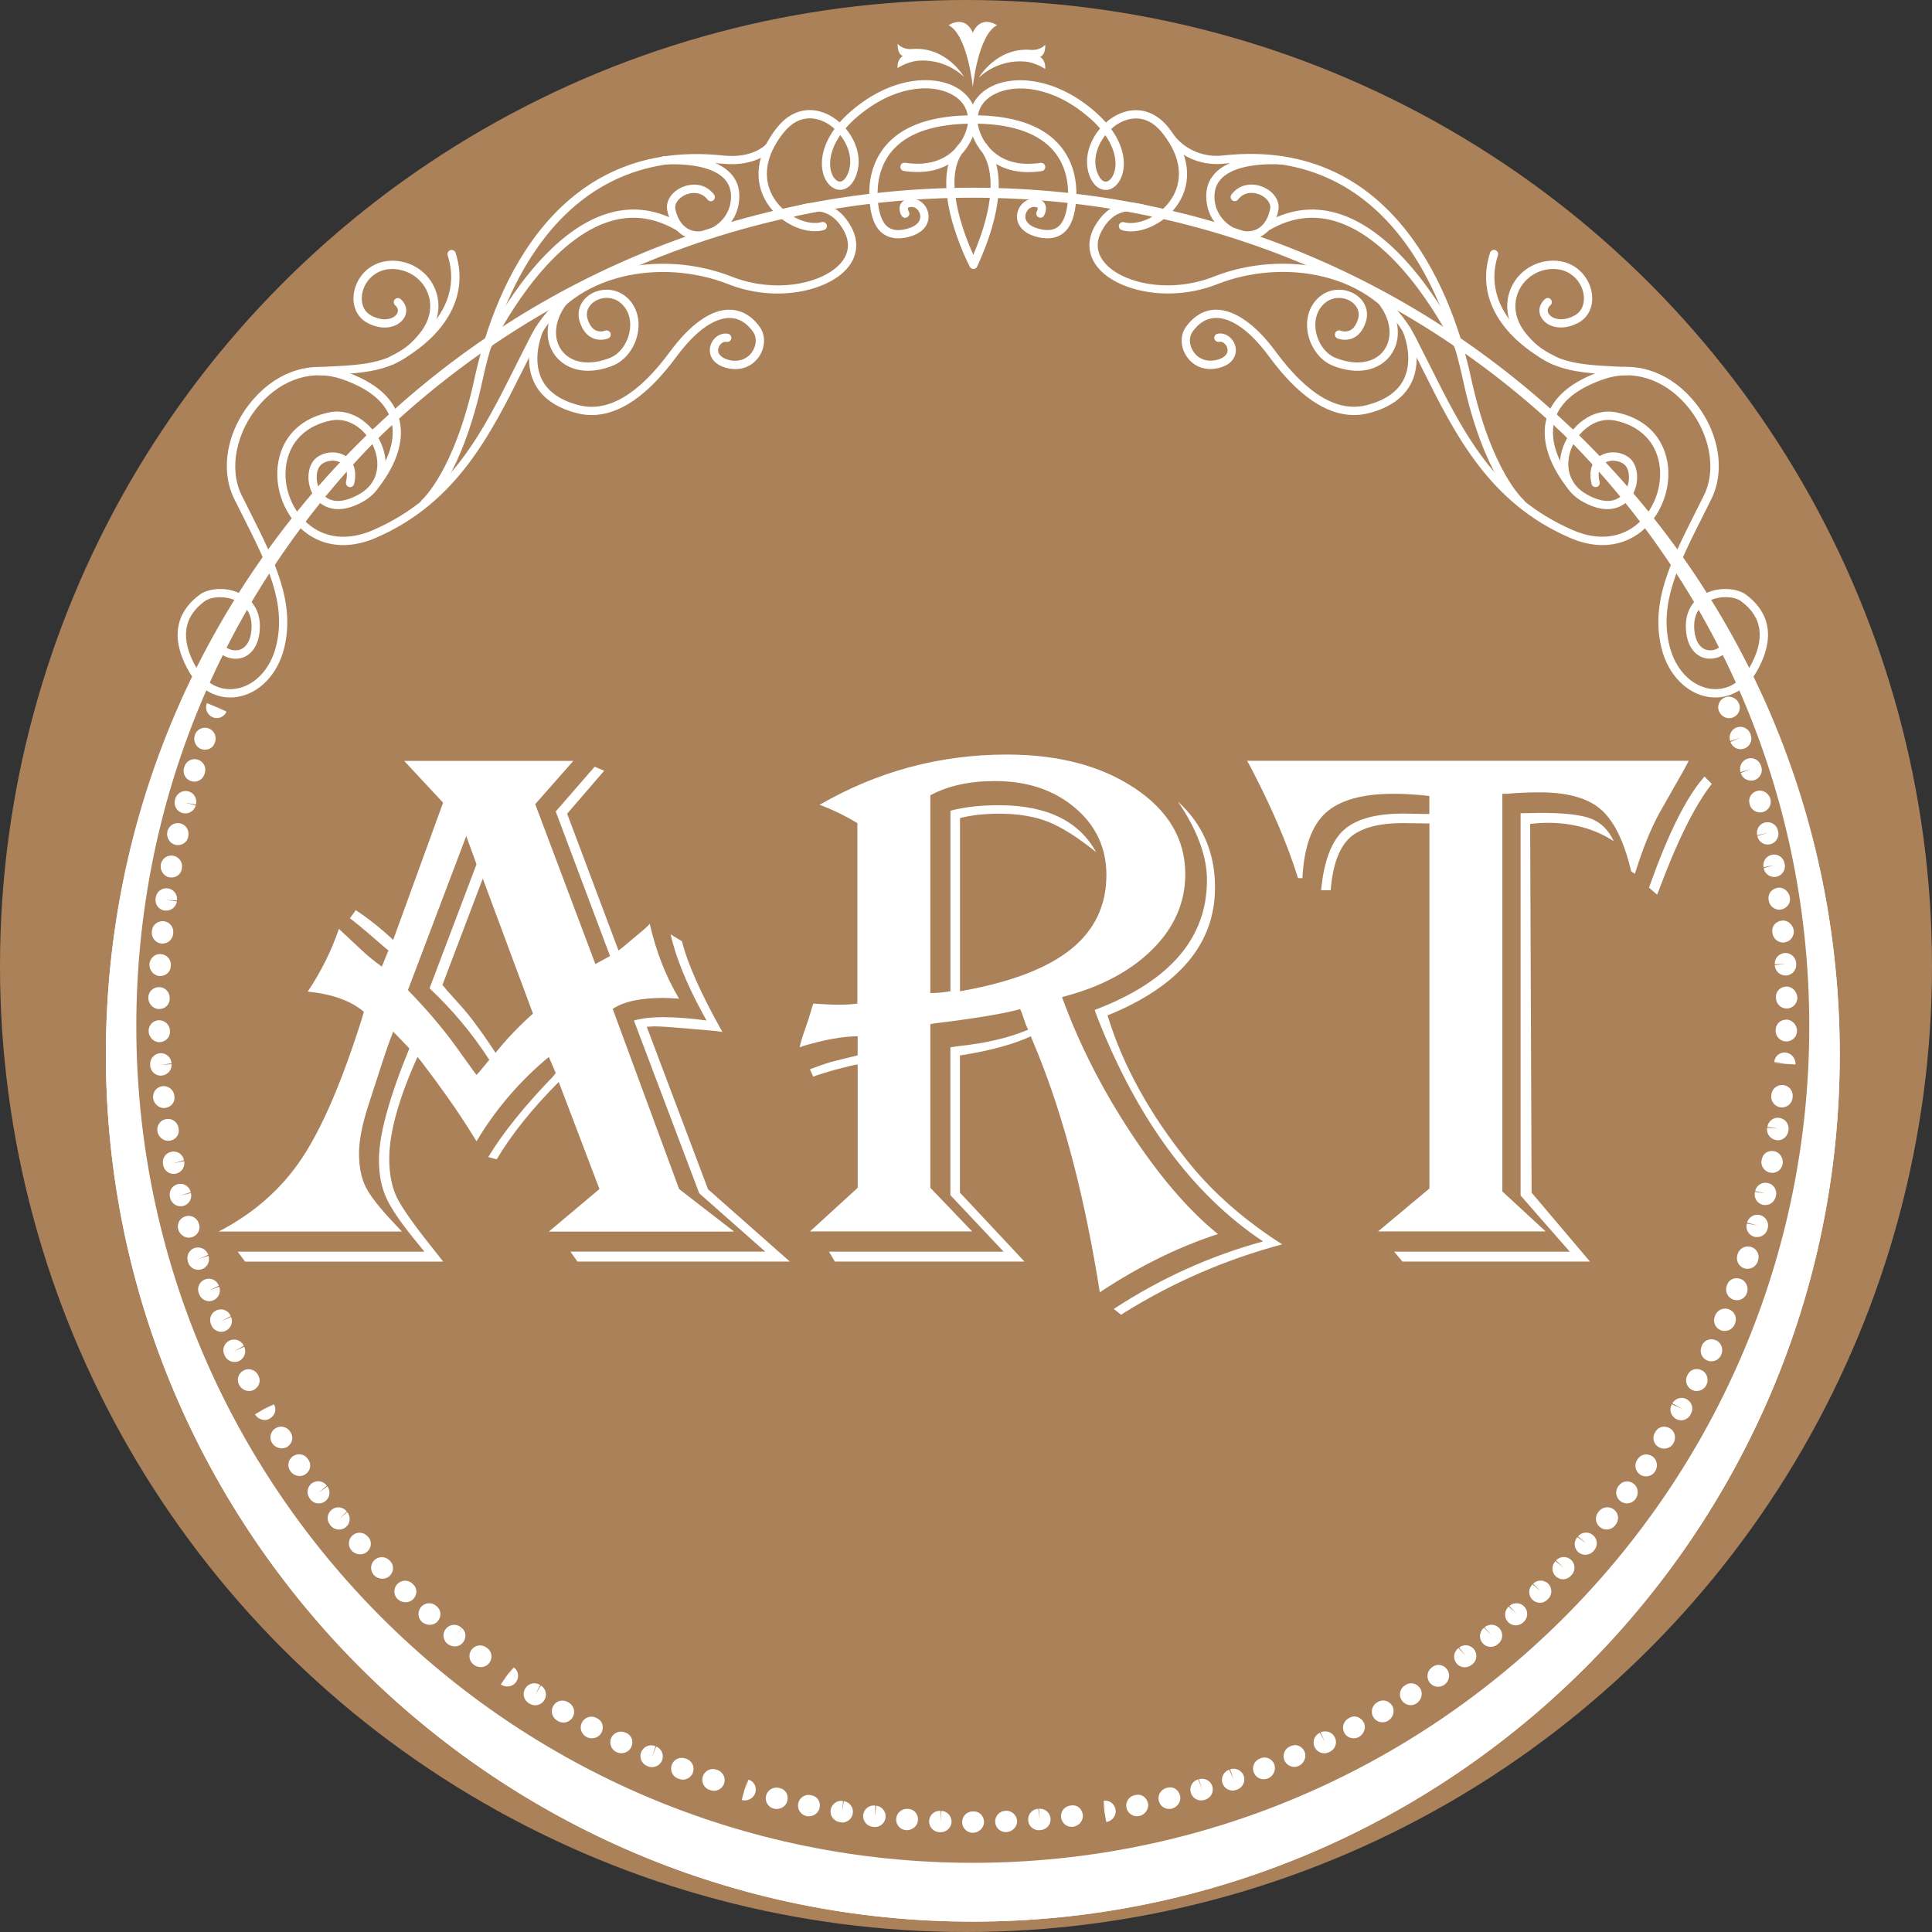
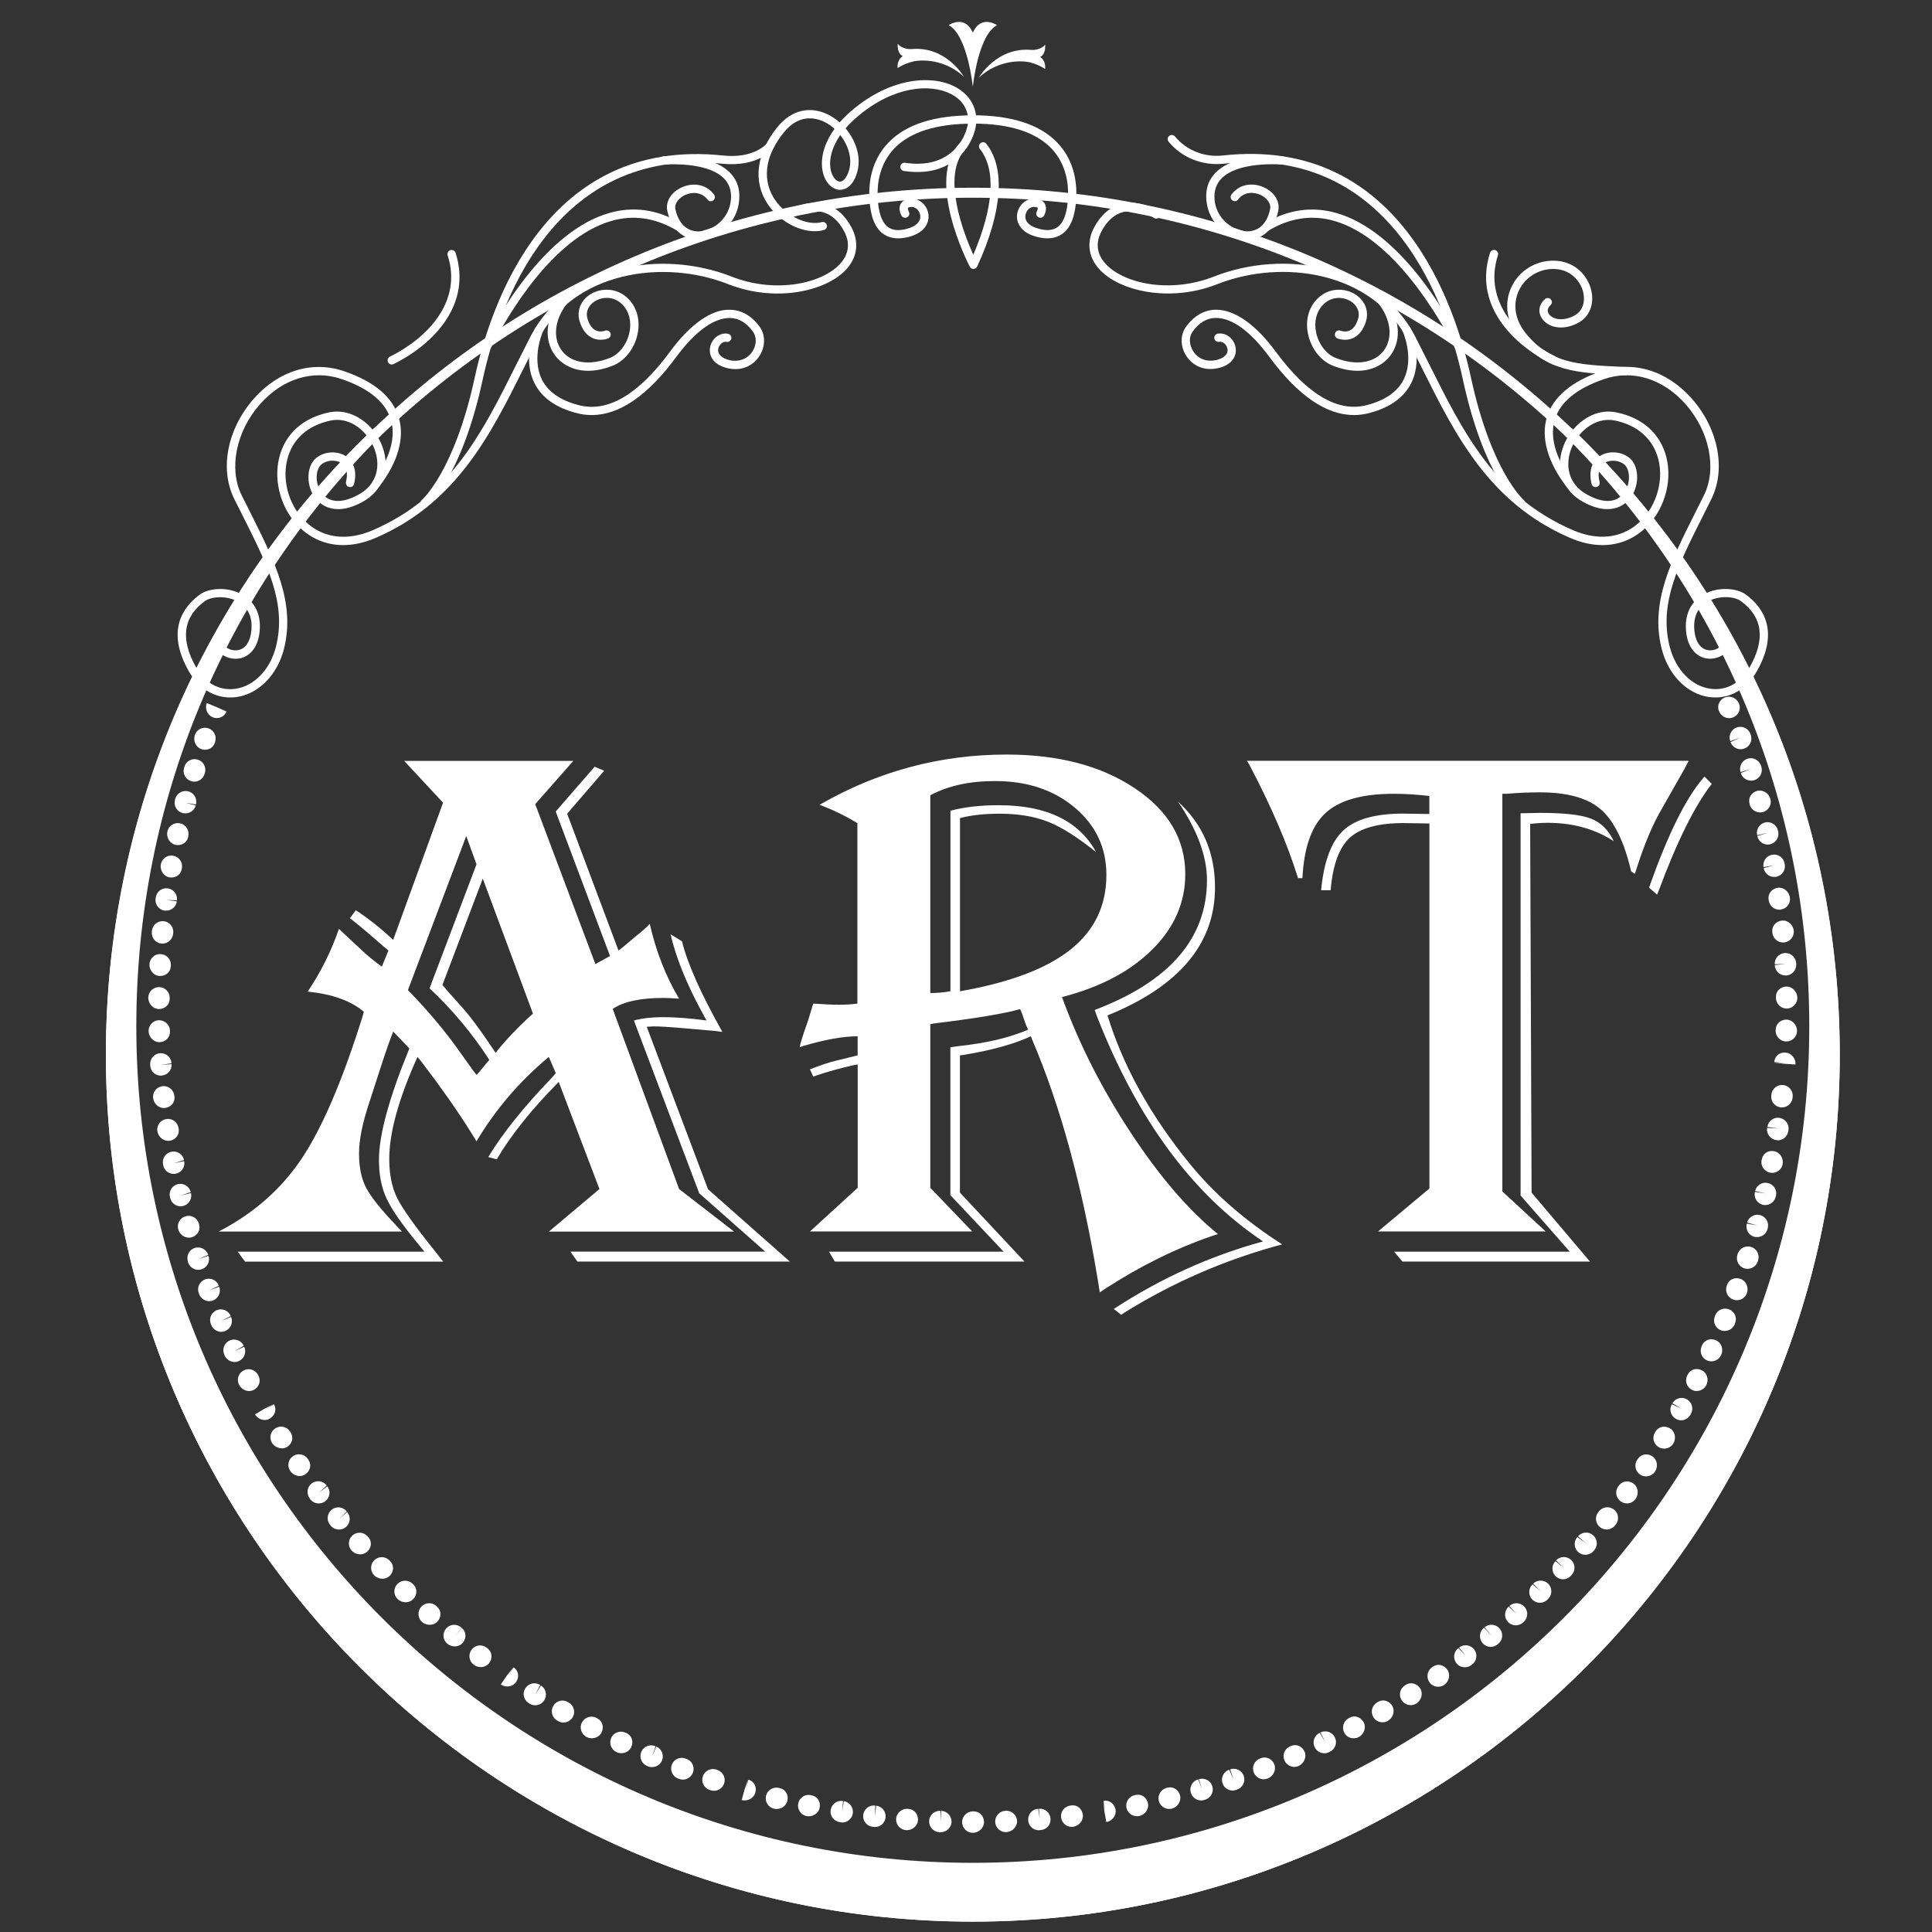
<svg xmlns="http://www.w3.org/2000/svg" version="1.1" x="0px" y="0px" width="36px" height="36px" viewBox="0 0 36 36" enable-background="new 0 0 36 36" xml:space="preserve">
  <rect x="0" y="0" width="36" height="36" fill="#333333" stroke="none" />
  <g id="Calque_2">
-     <circle fill="#AB815A" cx="18" cy="18" r="18" />
-   </g>
+     </g>
  <g id="Calque_1">
    <g>
      <g>
        <path fill="#FFFFFF" d="M7.019,8.058c-2.825,2.836-4.572,6.747-4.572,11.065c0,8.66,7.02,15.68,15.68,15.68     c8.66,0,15.68-7.02,15.68-15.68c0-4.318-1.747-8.229-4.572-11.065c3.052,2.924,4.954,7.036,4.954,11.594     c0,8.871-7.19,16.062-16.062,16.062S2.066,28.523,2.066,19.652C2.066,15.094,3.968,10.981,7.019,8.058z" />
        <path fill="#FFFFFF" d="M1.973,19.652c0-4.441,1.769-8.583,4.981-11.66C6.991,7.956,7.05,7.957,7.086,7.993     C7.122,8.03,7.122,8.088,7.085,8.125c-2.93,2.942-4.545,6.849-4.545,10.999c0,8.595,6.993,15.587,15.587,15.587     c8.595,0,15.586-6.992,15.586-15.587c0-4.15-1.612-8.056-4.544-10.999c-0.036-0.037-0.036-0.095,0-0.131     c0.034-0.036,0.095-0.037,0.131-0.001c3.212,3.077,4.981,7.22,4.981,11.66c0,8.907-7.247,16.154-16.154,16.154     S1.973,28.56,1.973,19.652z M33.899,19.123c0,8.698-7.075,15.772-15.772,15.772S2.354,27.821,2.354,19.123     c0-1.961,0.355-3.868,1.037-5.647c-0.809,1.928-1.232,4.016-1.232,6.176c0,8.805,7.163,15.969,15.967,15.969     s15.968-7.164,15.968-15.969c0-2.159-0.423-4.247-1.231-6.174C33.544,15.256,33.899,17.163,33.899,19.123z" />
      </g>
      <g>
        <g>
          <path fill="#FFFFFF" d="M1.973,19.652c0-8.907,7.247-16.154,16.154-16.154s16.154,7.247,16.154,16.154      c0,8.907-7.247,16.154-16.154,16.154S1.973,28.56,1.973,19.652z M2.16,19.652c0,8.805,7.163,15.969,15.967,15.969      s15.968-7.164,15.968-15.969c0-8.804-7.163-15.968-15.968-15.968S2.16,10.848,2.16,19.652z" />
        </g>
        <g>
          <g>
            <path fill="#FFFFFF" d="M14.304,3.801c-0.278-0.42-0.213-0.941,0.179-1.429c0.266-0.332,0.634-0.412,0.988-0.216       c0.061,0.035,0.121,0.076,0.175,0.125c0.067-0.077,0.146-0.154,0.238-0.232c0.719-0.607,1.478-0.656,1.907-0.435       c0.277,0.144,0.424,0.394,0.399,0.688c-0.013,0.146-0.106,0.453-0.385,0.673c-0.251,0.199-0.575,0.268-0.963,0.211       c-0.043-0.007-0.071-0.045-0.064-0.088c0.006-0.043,0.045-0.071,0.088-0.065c0.344,0.052,0.628-0.008,0.844-0.179       c0.237-0.188,0.317-0.452,0.327-0.566c0.019-0.23-0.093-0.422-0.316-0.536c-0.385-0.2-1.071-0.148-1.736,0.415       c-0.091,0.075-0.166,0.151-0.229,0.225c0.198,0.234,0.31,0.562,0.202,0.863c-0.089,0.254-0.242,0.282-0.303,0.282       c-0.121,0.002-0.242-0.096-0.3-0.253c-0.08-0.218-0.053-0.539,0.195-0.882c-0.046-0.044-0.1-0.083-0.152-0.112       c-0.136-0.076-0.483-0.209-0.793,0.178c-0.474,0.592-0.31,1.035-0.17,1.247c0.225,0.337,0.633,0.493,0.875,0.424       c0.042-0.012,0.084,0.011,0.096,0.053c0.012,0.04-0.012,0.083-0.053,0.094c-0.053,0.016-0.11,0.022-0.168,0.022       C14.873,4.311,14.507,4.107,14.304,3.801z M15.498,3.231c0.034,0.091,0.096,0.153,0.152,0.153h0.002       c0.059,0,0.119-0.067,0.159-0.181c0.082-0.23,0-0.49-0.154-0.686C15.458,2.807,15.437,3.067,15.498,3.231z" />
          </g>
          <g>
            <path fill="#FFFFFF" d="M6.395,10.157c0.195,0,0.403-0.045,0.614-0.138c1.495-0.648,2.128-1.915,2.74-3.139       c0.091-0.183,0.183-0.367,0.277-0.547c0.659-1.265,2.322-1.52,3.547-1.037c0.892,0.351,1.837,0.125,2.202-0.283       c0.203-0.228,0.235-0.504,0.091-0.776c-0.125-0.234-0.295-0.38-0.504-0.435c-0.351-0.09-0.682,0.122-0.695,0.131       c-0.036,0.023-0.046,0.071-0.023,0.107c0.023,0.035,0.071,0.045,0.107,0.022c0.002-0.001,0.289-0.184,0.574-0.11       c0.166,0.042,0.301,0.163,0.405,0.359c0.143,0.269,0.041,0.475-0.07,0.599c-0.332,0.371-1.202,0.569-2.03,0.243       c-1.291-0.508-3.042-0.233-3.741,1.109c-0.094,0.183-0.187,0.367-0.278,0.55c-0.626,1.255-1.22,2.441-2.663,3.067       c-0.458,0.198-0.888,0.156-1.21-0.119C5.402,9.474,5.245,8.98,5.354,8.558C5.45,8.181,5.737,7.925,6.162,7.836       c0.375-0.078,0.703,0.221,0.819,0.539c0.101,0.273,0.074,0.639-0.303,0.843c-0.313,0.171-0.56,0.153-0.695-0.049       C5.86,8.985,5.886,8.737,5.989,8.654C6.087,8.572,6.251,8.56,6.356,8.626c0.101,0.063,0.132,0.186,0.091,0.354       C6.438,9.024,6.464,9.065,6.504,9.074C6.545,9.086,6.587,9.06,6.597,9.019c0.058-0.232-0.001-0.423-0.159-0.523       C6.277,8.395,6.042,8.411,5.891,8.534C5.715,8.677,5.698,9.02,5.855,9.254c0.068,0.101,0.333,0.407,0.897,0.1       c0.38-0.207,0.528-0.612,0.374-1.031C6.987,7.943,6.59,7.59,6.129,7.685C5.645,7.786,5.316,8.082,5.205,8.519       C5.082,8.997,5.26,9.555,5.638,9.877C5.855,10.063,6.114,10.157,6.395,10.157z" />
          </g>
          <g>
            <path fill="#FFFFFF" d="M10.96,6.909c0.136,0,0.29-0.029,0.46-0.096c0.222-0.088,0.403-0.317,0.46-0.587       c0.053-0.251-0.008-0.49-0.169-0.655c-0.218-0.222-0.516-0.203-0.701-0.093c-0.188,0.114-0.271,0.314-0.208,0.514       c0.048,0.154,0.128,0.256,0.239,0.307c0.146,0.067,0.287,0.009,0.293,0.006c0.039-0.017,0.057-0.062,0.04-0.101       c-0.016-0.039-0.062-0.057-0.101-0.042c0,0.001-0.086,0.035-0.17-0.005c-0.067-0.031-0.12-0.102-0.154-0.212       C10.9,5.79,10.99,5.669,11.091,5.61c0.138-0.083,0.351-0.095,0.51,0.069c0.124,0.128,0.17,0.316,0.127,0.517       c-0.046,0.219-0.19,0.405-0.365,0.474c-0.378,0.149-0.721,0.097-0.896-0.139c-0.175-0.236-0.132-0.585,0.108-0.887       c0.027-0.034,0.021-0.083-0.012-0.109c-0.034-0.027-0.082-0.021-0.109,0.012c-0.286,0.36-0.33,0.782-0.111,1.076       C10.46,6.779,10.67,6.909,10.96,6.909z" />
          </g>
          <g>
            <path fill="#FFFFFF" d="M11.026,7.734c0.517,0,1.047-0.365,1.58-1.089c0.344-0.466,0.694-0.722,0.994-0.72       c0.168,0.002,0.313,0.09,0.433,0.259c0.071,0.101,0.065,0.25-0.017,0.371c-0.09,0.136-0.25,0.194-0.422,0.156       c-0.151-0.036-0.23-0.116-0.21-0.215c0.015-0.07,0.082-0.139,0.153-0.126c0.041,0.009,0.081-0.02,0.09-0.061       c0.008-0.041-0.021-0.082-0.062-0.09c-0.149-0.027-0.298,0.083-0.333,0.247c-0.028,0.141,0.039,0.33,0.328,0.395       c0.237,0.055,0.456-0.027,0.585-0.219c0.117-0.173,0.122-0.394,0.015-0.546c-0.148-0.208-0.341-0.321-0.558-0.324       c-0.347-0.013-0.746,0.275-1.12,0.784c-0.587,0.797-1.157,1.133-1.696,0.994c-0.347-0.089-0.582-0.254-0.694-0.49       c-0.191-0.402,0.024-0.879,0.025-0.885c0.018-0.039,0.001-0.085-0.039-0.102C10.04,6.054,9.994,6.071,9.976,6.109       C9.966,6.133,9.73,6.661,9.953,7.126c0.133,0.278,0.4,0.471,0.795,0.572C10.84,7.723,10.933,7.734,11.026,7.734z" />
          </g>
          <g>
            <path fill="#FFFFFF" d="M7.913,9.45c0.017,0,0.035-0.005,0.05-0.018C7.989,9.41,8.606,8.874,8.995,7.07       c0.285-1.321,1.29-4.354,4.455-4.02c0.663,0.07,0.94-0.26,0.952-0.274c0.027-0.034,0.022-0.081-0.012-0.108       c-0.033-0.027-0.081-0.022-0.107,0.012c-0.01,0.01-0.243,0.28-0.817,0.217c-3.287-0.345-4.326,2.78-4.621,4.142       C8.468,8.781,7.868,9.309,7.863,9.314C7.831,9.341,7.827,9.39,7.853,9.422C7.87,9.44,7.89,9.45,7.913,9.45z" />
          </g>
          <g>
            <path fill="#FFFFFF" d="M13.015,4.465c0.002,0,0.006,0,0.009,0c0.307-0.005,0.668-0.251,0.739-0.656       c0.04-0.225-0.005-0.416-0.136-0.564c-0.273-0.311-0.834-0.352-1.256-0.334c-0.043,0.001-0.077,0.038-0.074,0.08       c0.001,0.043,0.04,0.075,0.08,0.074c0.549-0.025,0.953,0.075,1.133,0.281c0.098,0.113,0.132,0.259,0.101,0.438       c-0.057,0.321-0.351,0.524-0.589,0.528c-0.003,0-0.005,0-0.008,0c-0.218,0-0.373-0.151-0.43-0.417       c-0.022-0.113,0.079-0.215,0.183-0.263c0.119-0.054,0.299-0.065,0.416,0.086c0.025,0.035,0.075,0.042,0.108,0.015       c0.034-0.026,0.04-0.074,0.014-0.108c-0.171-0.224-0.433-0.212-0.603-0.133c-0.196,0.089-0.304,0.264-0.268,0.434       C12.506,4.265,12.722,4.465,13.015,4.465z" />
          </g>
          <g>
            <path fill="#FFFFFF" d="M9.071,6.537c0.028,0,0.055-0.016,0.07-0.043c0.311-0.61,1.155-2.061,2.25-2.377       c0.411-0.119,0.82-0.059,1.217,0.176c0.038,0.021,0.084,0.01,0.106-0.026c0.022-0.038,0.01-0.084-0.027-0.106       c-0.434-0.259-0.885-0.322-1.338-0.191c-1.154,0.332-2.025,1.826-2.346,2.454c-0.02,0.038-0.004,0.085,0.034,0.104       C9.047,6.533,9.059,6.537,9.071,6.537z" />
          </g>
          <g>
            <path fill="#FFFFFF" d="M4.289,12.996c0.039,0,0.077-0.002,0.116-0.007c0.416-0.059,0.764-0.413,0.888-0.904       c0.214-0.857-0.178-1.636-0.631-2.539C4.609,9.442,4.555,9.334,4.502,9.227c-0.244-0.493-0.103-1.19,0.342-1.695       C5.266,7.054,5.837,6.88,6.371,7.065C6.878,7.24,7.185,7.495,7.283,7.821c0.134,0.444-0.152,0.909-0.334,1.147       C6.923,9,6.93,9.05,6.963,9.076s0.082,0.02,0.107-0.014c0.346-0.451,0.474-0.906,0.36-1.284       c-0.112-0.376-0.452-0.666-1.01-0.858C5.826,6.713,5.193,6.903,4.729,7.43C4.235,7.99,4.089,8.739,4.364,9.295       c0.054,0.109,0.107,0.215,0.16,0.319c0.459,0.912,0.82,1.631,0.619,2.433c-0.108,0.43-0.406,0.739-0.759,0.788       c-0.294,0.041-0.56-0.104-0.728-0.397c-0.299-0.523-0.246-0.939,0.158-1.235c0.125-0.092,0.413-0.11,0.626,0.01       c0.128,0.074,0.274,0.225,0.244,0.535c-0.019,0.198-0.099,0.324-0.225,0.361c-0.102,0.028-0.221-0.007-0.281-0.085       c-0.027-0.036-0.051-0.096-0.005-0.173c0.022-0.035,0.011-0.083-0.025-0.105c-0.037-0.023-0.084-0.01-0.106,0.026       c-0.069,0.116-0.065,0.242,0.014,0.346c0.097,0.128,0.284,0.187,0.446,0.142c0.188-0.055,0.311-0.235,0.336-0.495       c0.03-0.305-0.083-0.548-0.322-0.684c-0.277-0.158-0.627-0.123-0.793-0.001c-0.329,0.241-0.63,0.687-0.2,1.436       C3.699,12.822,3.979,12.996,4.289,12.996z" />
          </g>
          <g>
-             <path fill="#FFFFFF" d="M5.963,6.993c0.002,0,0.003,0,0.005,0l0.114-0.006c0.789-0.038,1.359-0.065,1.856-0.673       C8.181,6.016,8.237,5.651,8.087,5.34C7.945,5.046,7.643,4.858,7.314,4.858c-0.002,0-0.006,0-0.009,0       c-0.395,0.004-0.637,0.279-0.7,0.55C6.543,5.669,6.639,5.91,6.852,6.02c0.296,0.154,0.56,0.076,0.668-0.081       C7.602,5.82,7.581,5.676,7.466,5.574C7.434,5.545,7.385,5.548,7.357,5.58C7.329,5.613,7.331,5.66,7.363,5.689       c0.057,0.05,0.067,0.107,0.03,0.164C7.325,5.95,7.137,5.996,6.923,5.883C6.744,5.79,6.719,5.596,6.755,5.444       c0.049-0.212,0.241-0.43,0.551-0.432c0.268,0.001,0.524,0.151,0.642,0.396c0.125,0.259,0.077,0.554-0.13,0.808       c-0.453,0.555-0.966,0.58-1.744,0.617L5.96,6.838C5.917,6.841,5.884,6.876,5.886,6.919C5.889,6.96,5.923,6.993,5.963,6.993z" />
-           </g>
+             </g>
          <g>
            <path fill="#FFFFFF" d="M7.3,6.792c0.01,0,0.023-0.002,0.034-0.008c0.76-0.377,1.461-1.12,1.155-2.073       c-0.013-0.04-0.056-0.063-0.098-0.05C8.351,4.675,8.328,4.718,8.342,4.76c0.277,0.858-0.375,1.538-1.077,1.886       C7.228,6.665,7.212,6.712,7.23,6.749C7.245,6.776,7.27,6.792,7.3,6.792z" />
          </g>
        </g>
        <g>
          <g>
-             <path fill="#FFFFFF" d="M20.904,4.288c-0.042-0.011-0.064-0.054-0.054-0.094c0.012-0.042,0.055-0.065,0.096-0.053       c0.241,0.067,0.65-0.087,0.875-0.424c0.141-0.212,0.306-0.655-0.169-1.247c-0.311-0.387-0.657-0.254-0.793-0.178       c-0.054,0.029-0.107,0.068-0.154,0.112c0.249,0.343,0.276,0.664,0.196,0.882c-0.059,0.158-0.181,0.26-0.3,0.253       c-0.062,0-0.215-0.028-0.306-0.282c-0.105-0.303,0.006-0.629,0.203-0.863c-0.063-0.074-0.139-0.15-0.229-0.225       c-0.665-0.563-1.351-0.614-1.736-0.415c-0.224,0.114-0.335,0.305-0.315,0.536c0.009,0.114,0.088,0.378,0.326,0.566       c0.215,0.171,0.5,0.23,0.845,0.179c0.042-0.005,0.081,0.022,0.087,0.065c0.007,0.042-0.021,0.081-0.063,0.088       c-0.389,0.057-0.713-0.012-0.964-0.211c-0.278-0.221-0.372-0.527-0.386-0.673c-0.023-0.294,0.121-0.543,0.4-0.688       c0.429-0.221,1.188-0.172,1.906,0.435c0.092,0.078,0.171,0.155,0.238,0.232c0.055-0.049,0.114-0.091,0.176-0.125       c0.353-0.196,0.722-0.116,0.988,0.216c0.392,0.488,0.456,1.009,0.178,1.429c-0.203,0.306-0.568,0.509-0.878,0.509       C21.014,4.311,20.957,4.304,20.904,4.288z M20.442,3.204c0.041,0.113,0.1,0.181,0.16,0.181c0,0,0,0,0.001,0       c0.058,0,0.119-0.063,0.152-0.153c0.062-0.164,0.041-0.424-0.159-0.713C20.442,2.714,20.361,2.974,20.442,3.204z" />
-           </g>
+             </g>
          <g>
            <path fill="#FFFFFF" d="M29.859,10.157c0.28,0,0.539-0.093,0.757-0.28c0.378-0.322,0.556-0.88,0.434-1.358       c-0.112-0.438-0.441-0.733-0.927-0.834c-0.46-0.095-0.855,0.258-0.995,0.638c-0.154,0.418-0.007,0.824,0.374,1.031       c0.563,0.307,0.828,0.001,0.896-0.1c0.157-0.234,0.14-0.578-0.036-0.721c-0.15-0.123-0.386-0.139-0.546-0.038       c-0.158,0.1-0.216,0.291-0.159,0.523c0.009,0.042,0.051,0.066,0.093,0.056c0.042-0.009,0.066-0.05,0.056-0.093       c-0.042-0.168-0.009-0.292,0.092-0.354c0.104-0.066,0.27-0.053,0.368,0.027c0.102,0.083,0.128,0.331,0.006,0.515       c-0.138,0.202-0.385,0.22-0.695,0.049c-0.378-0.205-0.403-0.57-0.305-0.843c0.117-0.318,0.446-0.616,0.821-0.539       c0.423,0.088,0.711,0.345,0.808,0.722c0.107,0.422-0.05,0.916-0.385,1.201c-0.321,0.275-0.752,0.317-1.209,0.119       c-1.444-0.626-2.037-1.813-2.664-3.067c-0.092-0.184-0.184-0.367-0.278-0.55c-0.698-1.341-2.451-1.617-3.741-1.109       c-0.829,0.327-1.7,0.128-2.029-0.243c-0.111-0.124-0.214-0.33-0.07-0.599c0.104-0.197,0.24-0.317,0.405-0.359       c0.287-0.074,0.571,0.108,0.573,0.11c0.035,0.023,0.083,0.013,0.107-0.022c0.021-0.036,0.014-0.084-0.023-0.107       c-0.014-0.009-0.343-0.221-0.695-0.131c-0.208,0.055-0.377,0.201-0.504,0.435c-0.144,0.272-0.112,0.548,0.092,0.776       c0.364,0.409,1.311,0.634,2.202,0.283c1.226-0.483,2.888-0.228,3.547,1.037c0.094,0.181,0.187,0.365,0.277,0.547       c0.611,1.225,1.245,2.491,2.74,3.139C29.456,10.111,29.663,10.157,29.859,10.157z" />
          </g>
          <g>
            <path fill="#FFFFFF" d="M25.294,6.909c0.29,0,0.499-0.129,0.615-0.286c0.219-0.294,0.174-0.716-0.111-1.076       c-0.027-0.032-0.075-0.039-0.109-0.012c-0.033,0.026-0.038,0.075-0.012,0.109c0.242,0.302,0.283,0.651,0.109,0.887       c-0.175,0.235-0.518,0.288-0.896,0.139c-0.176-0.068-0.319-0.255-0.366-0.474c-0.043-0.201,0.005-0.389,0.129-0.517       c0.16-0.164,0.371-0.151,0.51-0.069c0.1,0.06,0.19,0.18,0.142,0.335c-0.034,0.11-0.086,0.183-0.154,0.213       c-0.086,0.039-0.17,0.005-0.17,0.004c-0.039-0.016-0.086,0.002-0.101,0.042c-0.018,0.039,0.001,0.084,0.039,0.101       c0.007,0.003,0.148,0.061,0.295-0.006c0.11-0.051,0.189-0.153,0.238-0.307c0.062-0.199-0.02-0.4-0.21-0.514       c-0.184-0.11-0.481-0.129-0.699,0.093c-0.161,0.165-0.223,0.404-0.169,0.655c0.057,0.27,0.237,0.499,0.459,0.587       C25.004,6.88,25.158,6.909,25.294,6.909z" />
          </g>
          <g>
            <path fill="#FFFFFF" d="M25.228,7.734c0.094,0,0.188-0.012,0.279-0.036c0.394-0.101,0.661-0.294,0.795-0.572       c0.223-0.465-0.013-0.993-0.023-1.017c-0.018-0.038-0.063-0.056-0.104-0.037c-0.038,0.017-0.056,0.063-0.037,0.102       c0.003,0.004,0.215,0.487,0.023,0.886c-0.112,0.235-0.346,0.4-0.694,0.489c-0.537,0.139-1.105-0.197-1.694-0.994       c-0.371-0.507-0.766-0.784-1.113-0.784c-0.002,0-0.003,0-0.007,0c-0.217,0.003-0.409,0.116-0.557,0.324       c-0.108,0.152-0.103,0.373,0.015,0.546c0.129,0.191,0.347,0.273,0.584,0.219c0.289-0.064,0.356-0.253,0.327-0.395       c-0.035-0.165-0.185-0.274-0.332-0.247c-0.043,0.008-0.07,0.049-0.063,0.09c0.009,0.041,0.05,0.07,0.091,0.061       c0.072-0.013,0.139,0.057,0.153,0.126c0.021,0.1-0.059,0.18-0.211,0.215c-0.173,0.037-0.33-0.02-0.421-0.156       c-0.082-0.122-0.09-0.271-0.019-0.371c0.12-0.169,0.266-0.257,0.434-0.259c0.305-0.002,0.65,0.254,0.994,0.72       C24.181,7.369,24.712,7.734,25.228,7.734z" />
          </g>
          <g>
            <path fill="#FFFFFF" d="M28.342,9.45c0.022,0,0.042-0.009,0.059-0.027c0.027-0.032,0.022-0.082-0.01-0.108       c-0.006-0.005-0.604-0.533-0.981-2.276c-0.295-1.366-1.335-4.505-4.622-4.142c-0.343,0.039-0.677-0.093-0.893-0.353       c-0.029-0.034-0.076-0.038-0.109-0.011s-0.037,0.075-0.01,0.108c0.249,0.301,0.635,0.452,1.03,0.409       c3.163-0.352,4.168,2.694,4.452,4.02c0.39,1.803,1.008,2.339,1.033,2.361C28.307,9.445,28.323,9.45,28.342,9.45z" />
          </g>
          <g>
            <path fill="#FFFFFF" d="M23.239,4.465c0.293,0,0.509-0.2,0.58-0.54c0.035-0.169-0.072-0.344-0.268-0.434       c-0.172-0.079-0.433-0.091-0.604,0.133c-0.026,0.034-0.02,0.082,0.014,0.108c0.034,0.027,0.083,0.021,0.109-0.015       c0.115-0.151,0.296-0.141,0.416-0.086c0.103,0.048,0.204,0.15,0.181,0.263c-0.056,0.268-0.205,0.419-0.437,0.417       c-0.238-0.004-0.531-0.207-0.59-0.528c-0.031-0.179,0.004-0.325,0.103-0.438c0.18-0.206,0.583-0.306,1.133-0.281       c0.043-0.004,0.079-0.031,0.081-0.074c0.001-0.042-0.032-0.079-0.074-0.08c-0.424-0.018-0.984,0.023-1.257,0.334       c-0.13,0.149-0.177,0.339-0.136,0.564c0.07,0.405,0.433,0.651,0.739,0.656C23.232,4.465,23.236,4.465,23.239,4.465z" />
          </g>
          <g>
            <path fill="#FFFFFF" d="M27.183,6.537c0.012,0,0.023-0.004,0.035-0.009c0.038-0.019,0.052-0.066,0.032-0.104       c-0.319-0.628-1.191-2.123-2.345-2.454c-0.454-0.13-0.904-0.067-1.34,0.191c-0.035,0.022-0.047,0.069-0.026,0.106       c0.022,0.036,0.069,0.047,0.105,0.026c0.396-0.235,0.807-0.295,1.22-0.176c1.094,0.316,1.938,1.767,2.25,2.377       C27.127,6.521,27.154,6.537,27.183,6.537z" />
          </g>
          <g>
            <path fill="#FFFFFF" d="M31.966,12.996c0.309,0,0.59-0.173,0.766-0.481c0.429-0.75,0.127-1.195-0.2-1.436       c-0.166-0.121-0.517-0.156-0.794,0.001c-0.237,0.135-0.351,0.378-0.32,0.684c0.024,0.26,0.147,0.44,0.336,0.495       c0.16,0.045,0.348-0.014,0.443-0.142c0.079-0.104,0.086-0.229,0.015-0.346c-0.022-0.036-0.068-0.049-0.104-0.026       c-0.036,0.022-0.049,0.07-0.025,0.105c0.045,0.078,0.021,0.137-0.008,0.173c-0.058,0.078-0.179,0.114-0.279,0.085       c-0.125-0.037-0.205-0.163-0.224-0.361c-0.03-0.31,0.115-0.461,0.243-0.535c0.213-0.12,0.502-0.104,0.626-0.01       c0.405,0.296,0.458,0.712,0.159,1.235c-0.169,0.292-0.435,0.438-0.729,0.397c-0.353-0.049-0.65-0.358-0.76-0.789       c-0.201-0.8,0.161-1.52,0.621-2.432c0.051-0.104,0.104-0.209,0.159-0.319c0.273-0.557,0.127-1.306-0.366-1.865       c-0.464-0.527-1.098-0.718-1.693-0.511c-0.555,0.193-0.895,0.482-1.009,0.858c-0.113,0.378,0.016,0.833,0.359,1.284       c0.026,0.034,0.075,0.04,0.108,0.014C29.325,9.05,29.331,9,29.305,8.968c-0.182-0.239-0.467-0.703-0.334-1.147       c0.098-0.326,0.405-0.581,0.913-0.755c0.532-0.187,1.104-0.011,1.526,0.467c0.445,0.505,0.585,1.202,0.341,1.695       c-0.054,0.107-0.106,0.215-0.159,0.318c-0.454,0.903-0.846,1.682-0.63,2.539c0.123,0.491,0.471,0.845,0.887,0.904       C31.889,12.993,31.926,12.996,31.966,12.996z" />
          </g>
          <g>
            <path fill="#FFFFFF" d="M30.29,6.993c0.041,0,0.075-0.032,0.076-0.074c0.003-0.043-0.03-0.078-0.072-0.081L30.18,6.833       c-0.778-0.037-1.291-0.062-1.745-0.617c-0.207-0.254-0.254-0.549-0.13-0.808c0.117-0.242,0.366-0.396,0.634-0.396       c0.004,0,0.006,0,0.01,0c0.31,0.002,0.5,0.22,0.552,0.432c0.035,0.151,0.011,0.345-0.169,0.439       c-0.215,0.112-0.401,0.067-0.47-0.031c-0.039-0.057-0.027-0.113,0.028-0.164c0.033-0.029,0.036-0.076,0.007-0.109       c-0.027-0.032-0.076-0.035-0.108-0.006c-0.115,0.102-0.138,0.246-0.054,0.365c0.106,0.157,0.372,0.235,0.667,0.081       c0.213-0.11,0.311-0.351,0.248-0.612c-0.064-0.271-0.306-0.546-0.7-0.55c-0.336-0.002-0.639,0.185-0.782,0.482       c-0.15,0.311-0.096,0.675,0.148,0.973c0.498,0.608,1.066,0.636,1.857,0.673l0.113,0.006C30.287,6.993,30.288,6.993,30.29,6.993       z" />
          </g>
          <g>
            <path fill="#FFFFFF" d="M28.954,6.792c0.028,0,0.056-0.016,0.069-0.043c0.02-0.037,0.003-0.084-0.035-0.104       c-0.702-0.348-1.354-1.028-1.077-1.886c0.016-0.042-0.009-0.084-0.049-0.099c-0.041-0.013-0.084,0.01-0.097,0.05       c-0.308,0.953,0.395,1.696,1.154,2.073C28.931,6.79,28.943,6.792,28.954,6.792z" />
          </g>
        </g>
        <g>
          <path fill="#FFFFFF" d="M19.517,4.441c0.11,0,0.204-0.03,0.283-0.087c0.154-0.114,0.237-0.332,0.255-0.664      c0.013-0.286-0.035-0.698-0.351-1.029c-0.323-0.341-0.855-0.513-1.577-0.513c-0.043,0-0.078,0.034-0.078,0.077      c0,0.042,0.035,0.078,0.078,0.078c0.678,0,1.171,0.156,1.466,0.464c0.276,0.293,0.32,0.659,0.308,0.916      c-0.014,0.279-0.079,0.463-0.192,0.547c-0.085,0.062-0.2,0.074-0.35,0.033c-0.175-0.044-0.266-0.136-0.252-0.25      c0.011-0.085,0.082-0.158,0.155-0.158c0.053,0,0.07,0.013,0.073,0.017c0.006,0.01-0.003,0.049-0.016,0.07      c-0.021,0.038-0.008,0.084,0.03,0.105c0.035,0.022,0.083,0.008,0.104-0.028c0.007-0.013,0.07-0.129,0.015-0.224      c-0.037-0.062-0.105-0.093-0.207-0.093c-0.151,0-0.286,0.128-0.309,0.292c-0.019,0.153,0.067,0.342,0.366,0.419      C19.39,4.432,19.455,4.441,19.517,4.441z" />
        </g>
        <g>
          <path fill="#FFFFFF" d="M16.737,4.441c0.061,0,0.127-0.009,0.197-0.027c0.3-0.078,0.385-0.266,0.366-0.419      c-0.021-0.164-0.156-0.292-0.308-0.292c-0.102,0-0.17,0.031-0.207,0.093c-0.056,0.095,0.006,0.211,0.014,0.224      c0.022,0.036,0.07,0.049,0.105,0.028c0.039-0.021,0.051-0.067,0.03-0.105c-0.013-0.024-0.021-0.06-0.015-0.07      c0.002-0.004,0.02-0.017,0.073-0.017c0.074,0,0.144,0.073,0.155,0.158c0.014,0.114-0.077,0.206-0.25,0.25      c-0.151,0.041-0.267,0.029-0.351-0.033c-0.113-0.084-0.179-0.269-0.192-0.547c-0.012-0.257,0.031-0.623,0.308-0.916      c0.294-0.308,0.787-0.464,1.465-0.464c0.043,0,0.078-0.035,0.078-0.078c0-0.043-0.035-0.077-0.078-0.077      c-0.722,0-1.254,0.172-1.577,0.513c-0.315,0.331-0.365,0.743-0.35,1.029c0.016,0.333,0.099,0.55,0.253,0.664      C16.533,4.411,16.627,4.441,16.737,4.441z" />
        </g>
        <g>
          <path fill="#FFFFFF" d="M18.127,0.607c0.156-0.344,0.45-0.137,0.45-0.137c-0.356,0.187-0.45,1.152-0.45,1.152l0,0      c0,0-0.094-0.965-0.45-1.152C17.677,0.47,17.971,0.263,18.127,0.607z" />
        </g>
        <g>
          <path fill="#FFFFFF" d="M17.962,1.431c0,0-0.328-0.573-0.973-0.517c-0.107,0.009-0.218-0.038-0.261-0.098      c0,0-0.019,0.177,0.094,0.229c0,0-0.11,0.056-0.096,0.223c0,0,0.115-0.079,0.281-0.12C17.175,1.106,17.609,1.101,17.962,1.431z" />
        </g>
        <g>
          <path fill="#FFFFFF" d="M18.238,1.448c0,0,0.33-0.574,0.975-0.518c0.107,0.009,0.219-0.038,0.262-0.098      c0,0,0.019,0.177-0.093,0.229c0,0,0.107,0.056,0.093,0.224c0,0-0.112-0.079-0.28-0.122C19.026,1.122,18.594,1.116,18.238,1.448z      " />
        </g>
        <g>
          <path fill="#FFFFFF" d="M18.139,5.012c0,0,0.001,0,0.002,0c0.029-0.002,0.056-0.019,0.067-0.045      c0.471-1.025,0.529-1.837,0.17-2.288c-0.025-0.033-0.074-0.039-0.107-0.012c-0.033,0.025-0.039,0.075-0.013,0.108      c0.305,0.381,0.261,1.077-0.122,1.973c-0.179-0.398-0.604-1.486-0.145-1.969c0.03-0.03,0.028-0.079-0.003-0.109      c-0.031-0.03-0.081-0.027-0.108,0.003c-0.64,0.673,0.156,2.231,0.19,2.295C18.083,4.995,18.109,5.012,18.139,5.012z" />
        </g>
        <g>
          <g>
            <path fill="#FFFFFF" d="M32.22,13.382c0.023,0,0.049-0.004,0.073-0.014c0.103-0.041,0.152-0.155,0.111-0.257       c-0.042-0.103-0.158-0.157-0.262-0.116c-0.102,0.04-0.152,0.153-0.113,0.255l0.004,0.003       C32.063,13.333,32.14,13.382,32.22,13.382z" />
          </g>
          <g>
            <path fill="#FFFFFF" d="M17.928,33.959c-0.004-0.11,0.083-0.202,0.192-0.206c0.003,0,0.025,0,0.026,0       c0.108,0,0.188,0.088,0.19,0.196c0.001,0.11-0.096,0.2-0.205,0.203c-0.001,0-0.004,0-0.005,0       C18.02,34.152,17.932,34.066,17.928,33.959z M17.524,34.141c-0.001,0-0.023-0.001-0.024-0.001       c-0.11-0.007-0.193-0.101-0.187-0.211s0.101-0.193,0.21-0.187l0.008,0.199l0.005-0.199c0.11,0.003,0.197,0.096,0.195,0.206       c-0.005,0.106-0.092,0.192-0.2,0.192C17.529,34.141,17.525,34.141,17.524,34.141z M18.544,33.952       c-0.006-0.11,0.076-0.203,0.187-0.21c0.002,0,0.023-0.002,0.025-0.002c0.1,0.002,0.19,0.083,0.196,0.19       c0.004,0.109-0.088,0.202-0.198,0.209c-0.003,0-0.008,0-0.012,0C18.639,34.14,18.551,34.059,18.544,33.952z M19.159,33.916       c-0.009-0.11,0.076-0.205,0.187-0.212l0.03,0.199l-0.017-0.2c0.11-0.009,0.206,0.071,0.216,0.182s-0.07,0.205-0.181,0.216       c-0.003,0-0.023,0.001-0.024,0.001c-0.006,0-0.01,0.002-0.013,0.002C19.252,34.104,19.163,34.021,19.159,33.916z        M16.884,34.102c-0.109-0.005-0.192-0.101-0.186-0.209c0.006-0.11,0.105-0.195,0.211-0.188c0.001,0,0.023,0.002,0.025,0.002       c0.108,0.01,0.179,0.105,0.171,0.213c-0.007,0.104-0.105,0.183-0.208,0.183C16.894,34.102,16.888,34.102,16.884,34.102z        M16.28,34.042l-0.02-0.002c-0.11-0.013-0.188-0.112-0.175-0.222c0.013-0.11,0.111-0.188,0.224-0.174l-0.005,0.199l0.022-0.197       c0.11,0.013,0.188,0.112,0.175,0.222c-0.012,0.101-0.097,0.176-0.197,0.176C16.294,34.044,16.288,34.042,16.28,34.042z        M19.772,33.865c-0.015-0.108,0.064-0.208,0.173-0.221l0.021-0.003c0.11-0.014,0.198,0.066,0.211,0.176       c0.013,0.11-0.075,0.21-0.185,0.223c-0.008,0.001-0.016,0.001-0.024,0.001C19.869,34.041,19.784,33.966,19.772,33.865z        M15.665,33.955c-0.001,0-0.023-0.003-0.024-0.003c-0.109-0.021-0.182-0.123-0.162-0.231c0.02-0.107,0.123-0.182,0.23-0.161       l-0.016,0.199l0.03-0.198c0.109,0.018,0.184,0.119,0.168,0.229c-0.015,0.098-0.1,0.17-0.197,0.17       C15.684,33.959,15.674,33.959,15.665,33.955z M20.579,33.756l-0.021-0.199l0.04,0.195l-0.033-0.196       c0.107-0.02,0.201,0.055,0.222,0.163c0.02,0.108-0.062,0.213-0.172,0.233L20.579,33.756z M15.033,33.841       c-0.109-0.021-0.18-0.125-0.16-0.232c0.019-0.108,0.123-0.182,0.231-0.16c0.001,0,0.023,0.006,0.024,0.006       c0.108,0.021,0.166,0.124,0.145,0.229c-0.018,0.095-0.108,0.16-0.203,0.16C15.058,33.844,15.044,33.843,15.033,33.841z        M20.99,33.685c-0.023-0.106,0.046-0.212,0.154-0.235l0.02-0.004c0.107-0.024,0.203,0.048,0.227,0.156       c0.022,0.106-0.057,0.215-0.163,0.237c-0.015,0.003-0.028,0.004-0.042,0.004C21.093,33.843,21.01,33.78,20.99,33.685z        M14.42,33.702c-0.107-0.026-0.172-0.134-0.146-0.241c0.026-0.105,0.134-0.172,0.241-0.146l0.02,0.005       c0.105,0.025,0.163,0.131,0.136,0.237c-0.022,0.092-0.109,0.151-0.201,0.151C14.453,33.708,14.437,33.706,14.42,33.702z        M21.594,33.561c-0.03-0.105,0.034-0.216,0.141-0.245c0.001,0,0.021-0.006,0.024-0.006c0.105-0.026,0.203,0.042,0.229,0.146       c0.028,0.105-0.045,0.216-0.149,0.245c-0.019,0.005-0.036,0.006-0.054,0.006C21.697,33.707,21.617,33.648,21.594,33.561z        M13.821,33.54l0.052-0.193l0.065-0.188l-0.046,0.194l0.054-0.192c0.105,0.029,0.159,0.137,0.129,0.241       c-0.025,0.089-0.11,0.146-0.2,0.146C13.857,33.548,13.839,33.546,13.821,33.54z M22.188,33.4       c-0.03-0.106,0.033-0.215,0.139-0.245l0.072,0.188l-0.059-0.19c0.105-0.033,0.217,0.026,0.25,0.131       c0.032,0.105-0.026,0.217-0.134,0.251c-0.001,0-0.021,0.006-0.024,0.007c-0.019,0.005-0.034,0.007-0.052,0.007       C22.293,33.548,22.213,33.49,22.188,33.4z M13.241,33.358l-0.021-0.006c-0.104-0.037-0.159-0.149-0.123-0.254       c0.035-0.104,0.149-0.159,0.252-0.124l0.019,0.007c0.104,0.036,0.16,0.148,0.125,0.252c-0.029,0.085-0.106,0.136-0.189,0.136       C13.284,33.369,13.262,33.365,13.241,33.358z M22.78,33.229c-0.036-0.105,0.021-0.218,0.124-0.254l0.082,0.182l-0.064-0.188       c0.105-0.036,0.218,0.02,0.254,0.123c0.035,0.105-0.021,0.218-0.124,0.254l-0.02,0.007c-0.022,0.008-0.043,0.011-0.065,0.011       C22.885,33.363,22.807,33.312,22.78,33.229z M12.653,33.147l-0.024-0.008c-0.101-0.042-0.15-0.158-0.109-0.261       c0.042-0.102,0.157-0.15,0.26-0.108l0.014,0.004c0.104,0.04,0.156,0.153,0.117,0.257c-0.03,0.08-0.106,0.13-0.187,0.13       C12.7,33.161,12.675,33.156,12.653,33.147z M23.364,33.031c-0.043-0.103,0.006-0.218,0.106-0.26l0.025-0.011       c0.104-0.037,0.213,0.017,0.251,0.118c0.037,0.104-0.021,0.222-0.123,0.262c-0.024,0.008-0.053,0.014-0.077,0.014       C23.469,33.154,23.396,33.107,23.364,33.031z M12.075,32.914c-0.001,0-0.022-0.01-0.024-0.011       c-0.1-0.044-0.145-0.163-0.1-0.263c0.047-0.102,0.163-0.146,0.264-0.101l-0.063,0.189l0.076-0.184       c0.101,0.041,0.15,0.158,0.107,0.261c-0.031,0.076-0.106,0.122-0.183,0.122C12.125,32.929,12.099,32.924,12.075,32.914z        M23.935,32.805c-0.045-0.101,0-0.218,0.102-0.263c0.001-0.002,0.021-0.009,0.021-0.009c0.102-0.043,0.207,0.007,0.251,0.107       c0.043,0.101-0.012,0.222-0.111,0.266c-0.025,0.012-0.054,0.018-0.08,0.018C24.041,32.924,23.969,32.878,23.935,32.805z        M24.495,32.552c-0.046-0.1-0.003-0.217,0.097-0.264l0.102,0.174l-0.089-0.181c0.1-0.047,0.22-0.008,0.268,0.092       c0.05,0.099,0.008,0.219-0.091,0.268c-0.001,0-0.021,0.01-0.022,0.01c-0.026,0.013-0.056,0.019-0.082,0.019       C24.6,32.669,24.529,32.626,24.495,32.552z M11.487,32.648c-0.1-0.047-0.142-0.165-0.097-0.266       c0.045-0.1,0.165-0.142,0.264-0.097l0.022,0.008c0.1,0.05,0.134,0.165,0.085,0.265c-0.034,0.07-0.107,0.11-0.182,0.11       C11.548,32.669,11.517,32.661,11.487,32.648z M25.049,32.287c-0.053-0.098-0.015-0.218,0.082-0.27l0.017-0.01       c0.097-0.053,0.209-0.011,0.262,0.086c0.052,0.098,0.006,0.223-0.091,0.274c-0.03,0.017-0.062,0.023-0.094,0.023       C25.152,32.392,25.084,32.354,25.049,32.287z M10.927,32.365c-0.097-0.053-0.135-0.173-0.083-0.27       c0.052-0.099,0.172-0.135,0.269-0.085l0.02,0.011c0.097,0.052,0.125,0.168,0.074,0.266c-0.036,0.066-0.106,0.103-0.179,0.103       C10.994,32.39,10.958,32.382,10.927,32.365z M10.399,32.07l-0.022-0.013c-0.093-0.057-0.123-0.18-0.065-0.274       c0.057-0.095,0.18-0.124,0.274-0.065l0.013,0.008c0.095,0.054,0.128,0.176,0.073,0.271c-0.037,0.063-0.104,0.1-0.172,0.1       C10.465,32.097,10.431,32.089,10.399,32.07z M25.589,31.995c-0.056-0.096-0.023-0.219,0.072-0.273       c0-0.001,0.018-0.011,0.018-0.011c0.096-0.055,0.208-0.018,0.265,0.077c0.053,0.096,0.014,0.222-0.082,0.277       c-0.031,0.019-0.064,0.027-0.1,0.027C25.692,32.093,25.627,32.058,25.589,31.995z M9.866,31.744c0,0-0.018-0.012-0.019-0.012       c-0.092-0.061-0.118-0.185-0.057-0.275c0.06-0.094,0.183-0.119,0.276-0.059l-0.093,0.178l0.107-0.169       c0.093,0.059,0.121,0.182,0.061,0.275c-0.038,0.061-0.102,0.093-0.168,0.093C9.936,31.775,9.899,31.765,9.866,31.744z        M26.119,31.684c-0.061-0.092-0.036-0.215,0.056-0.277c0.003,0,0.021-0.012,0.021-0.013c0.093-0.058,0.206-0.025,0.266,0.066       c0.06,0.091,0.025,0.218-0.065,0.279c-0.034,0.022-0.071,0.034-0.111,0.034C26.223,31.773,26.159,31.74,26.119,31.684z        M26.637,31.349c-0.064-0.09-0.045-0.214,0.042-0.278c0.004-0.002,0.021-0.015,0.022-0.016c0.09-0.062,0.205-0.032,0.267,0.057       c0.063,0.09,0.035,0.218-0.054,0.281c-0.035,0.025-0.075,0.037-0.115,0.037C26.735,31.43,26.676,31.401,26.637,31.349z        M9.332,31.387l0.112-0.164l0.122-0.157l-0.106,0.169l0.113-0.166c0.09,0.063,0.106,0.181,0.045,0.271       c-0.039,0.056-0.101,0.085-0.166,0.085C9.409,31.424,9.367,31.412,9.332,31.387z M27.135,30.987       c-0.066-0.088-0.048-0.212,0.042-0.278l0.135,0.147l-0.123-0.157c0.086-0.068,0.212-0.051,0.279,0.035       c0.067,0.087,0.052,0.213-0.034,0.279c-0.003,0.002-0.019,0.015-0.021,0.015c-0.034,0.027-0.077,0.039-0.118,0.039       C27.233,31.067,27.174,31.041,27.135,30.987z M8.829,31.02c-0.089-0.064-0.108-0.188-0.044-0.278       c0.065-0.089,0.189-0.109,0.279-0.043l0.021,0.016c0.086,0.067,0.097,0.188,0.03,0.274c-0.039,0.05-0.097,0.075-0.157,0.075       C8.912,31.063,8.865,31.049,8.829,31.02z M27.62,30.61c-0.067-0.085-0.054-0.211,0.032-0.28l0.141,0.145l-0.13-0.153       c0.085-0.071,0.21-0.061,0.281,0.024c0.07,0.083,0.062,0.21-0.022,0.28c-0.002,0.003-0.02,0.016-0.021,0.017       c-0.036,0.03-0.08,0.044-0.124,0.044C27.719,30.687,27.661,30.661,27.62,30.61z M8.339,30.631       c-0.086-0.067-0.101-0.192-0.032-0.279c0.069-0.087,0.194-0.102,0.28-0.032c0.001,0.001,0.014,0.011,0.016,0.013l-0.125,0.156       l0.128-0.153c0.084,0.069,0.088,0.188,0.019,0.272c-0.038,0.047-0.094,0.07-0.152,0.07C8.427,30.678,8.378,30.662,8.339,30.631       z M28.094,30.217c-0.072-0.081-0.063-0.208,0.019-0.281l0.146,0.136l-0.134-0.147c0.081-0.074,0.208-0.067,0.281,0.015       c0.074,0.082,0.067,0.209-0.015,0.283c-0.001,0-0.015,0.013-0.016,0.014c-0.038,0.033-0.085,0.049-0.133,0.049       C28.188,30.284,28.133,30.262,28.094,30.217z M7.864,30.224c-0.081-0.073-0.089-0.199-0.018-0.281       c0.074-0.084,0.2-0.093,0.282-0.02c0,0.001,0.016,0.016,0.017,0.016c0.082,0.074,0.081,0.192,0.008,0.274       c-0.038,0.043-0.092,0.063-0.146,0.063C7.957,30.276,7.905,30.257,7.864,30.224z M28.55,29.804       c-0.076-0.08-0.073-0.206,0.007-0.282l0.151,0.13l-0.14-0.143c0.079-0.077,0.204-0.075,0.282,0.002       c0.076,0.079,0.076,0.207-0.003,0.282l-0.016,0.017c-0.038,0.037-0.088,0.056-0.139,0.056       C28.642,29.865,28.589,29.844,28.55,29.804z M7.409,29.797c-0.079-0.076-0.081-0.202-0.005-0.281       c0.077-0.079,0.202-0.084,0.281-0.007c0.001,0,0.016,0.015,0.017,0.015c0.078,0.077,0.073,0.196-0.003,0.274       c-0.038,0.038-0.088,0.058-0.14,0.058C7.503,29.855,7.45,29.835,7.409,29.797z M28.988,29.372       c-0.078-0.077-0.081-0.203-0.005-0.282l0.157,0.123l-0.146-0.137c0.076-0.08,0.201-0.084,0.282-0.009       c0.079,0.074,0.084,0.202,0.008,0.282l-0.015,0.016c-0.039,0.041-0.092,0.063-0.143,0.063S29.028,29.407,28.988,29.372z        M6.972,29.354c-0.077-0.079-0.076-0.205,0.003-0.282s0.205-0.075,0.282,0.003c0,0,0.016,0.017,0.017,0.018       c0.074,0.08,0.063,0.196-0.014,0.273c-0.038,0.034-0.086,0.052-0.135,0.052C7.07,29.417,7.012,29.395,6.972,29.354z        M29.41,28.923c-0.083-0.074-0.091-0.2-0.018-0.282l0.162,0.116l-0.15-0.13c0.071-0.084,0.198-0.093,0.28-0.021       c0.084,0.072,0.095,0.197,0.021,0.281c-0.001,0-0.014,0.015-0.014,0.017c-0.041,0.044-0.096,0.067-0.151,0.067       C29.495,28.972,29.448,28.955,29.41,28.923z M6.55,28.89c-0.072-0.081-0.064-0.208,0.018-0.28       c0.083-0.073,0.209-0.065,0.281,0.018c0,0,0.015,0.016,0.016,0.016c0.072,0.083,0.056,0.202-0.027,0.273       c-0.036,0.031-0.081,0.046-0.125,0.046C6.651,28.962,6.592,28.937,6.55,28.89z M6.163,28.43c0-0.002-0.014-0.019-0.016-0.021       c-0.068-0.087-0.051-0.212,0.036-0.28c0.086-0.067,0.21-0.053,0.279,0.036l-0.145,0.137l0.153-0.127       c0.071,0.085,0.059,0.212-0.026,0.281c-0.036,0.031-0.083,0.045-0.127,0.045C6.26,28.501,6.203,28.477,6.163,28.43z        M29.813,28.456c-0.086-0.069-0.1-0.195-0.03-0.281l0.011-0.014c0.069-0.087,0.194-0.1,0.281-0.032       c0.087,0.068,0.1,0.193,0.031,0.28l-0.013,0.016c-0.04,0.05-0.098,0.075-0.156,0.075C29.896,28.5,29.85,28.486,29.813,28.456z        M5.781,27.935l-0.012-0.018c-0.065-0.089-0.046-0.213,0.042-0.278c0.089-0.064,0.213-0.046,0.278,0.043L5.94,27.815       l0.161-0.12c0.065,0.09,0.046,0.214-0.042,0.28c-0.036,0.026-0.077,0.039-0.119,0.039C5.88,28.015,5.82,27.987,5.781,27.935z        M30.199,27.975c-0.09-0.063-0.11-0.188-0.047-0.276c0.002-0.004,0.015-0.02,0.016-0.021c0.066-0.087,0.185-0.097,0.272-0.032       c0.086,0.065,0.101,0.195,0.037,0.284c-0.039,0.055-0.101,0.084-0.163,0.084C30.274,28.013,30.234,28.001,30.199,27.975z        M30.562,27.477c-0.092-0.062-0.116-0.186-0.055-0.276l0.013-0.018c0.061-0.091,0.18-0.107,0.271-0.045       c0.091,0.062,0.109,0.193,0.047,0.284c-0.039,0.057-0.102,0.088-0.166,0.088C30.635,27.51,30.595,27.5,30.562,27.477z        M5.41,27.411c-0.064-0.089-0.042-0.215,0.049-0.277c0.09-0.063,0.214-0.041,0.277,0.05c0,0.001,0.012,0.018,0.012,0.019       c0.062,0.092,0.033,0.206-0.058,0.269c-0.032,0.021-0.07,0.032-0.107,0.032C5.518,27.503,5.45,27.47,5.41,27.411z        M30.903,26.963c-0.093-0.058-0.123-0.181-0.063-0.273l0.01-0.018c0.058-0.093,0.176-0.113,0.269-0.056       c0.096,0.057,0.118,0.189,0.06,0.282c-0.037,0.062-0.103,0.095-0.17,0.095C30.972,26.993,30.937,26.983,30.903,26.963z        M5.07,26.889c-0.059-0.091-0.032-0.216,0.061-0.274c0.092-0.06,0.215-0.033,0.275,0.061c0,0,0.012,0.019,0.012,0.02       c0.058,0.092,0.025,0.205-0.068,0.266c-0.031,0.018-0.066,0.026-0.101,0.026C5.18,26.986,5.109,26.95,5.07,26.889z        M31.227,26.438c-0.097-0.056-0.13-0.178-0.075-0.271l0.183,0.08l-0.173-0.099c0.054-0.094,0.175-0.129,0.271-0.074       c0.096,0.056,0.129,0.175,0.074,0.271l-0.009,0.019c-0.037,0.063-0.104,0.101-0.174,0.101       C31.29,26.464,31.257,26.455,31.227,26.438z M4.751,26.355l0.172-0.102l0.179-0.09l-0.169,0.106l0.172-0.101       c0.055,0.095,0.019,0.208-0.077,0.264C5,26.451,4.967,26.46,4.935,26.46C4.863,26.46,4.79,26.42,4.751,26.355z M31.529,25.899       c-0.099-0.049-0.14-0.169-0.09-0.268c0-0.001,0.01-0.019,0.011-0.02c0.05-0.098,0.164-0.128,0.263-0.076       c0.098,0.049,0.132,0.177,0.083,0.273c-0.035,0.069-0.105,0.111-0.18,0.111C31.587,25.921,31.558,25.914,31.529,25.899z        M4.455,25.804c-0.051-0.098-0.013-0.218,0.085-0.268c0.098-0.052,0.218-0.012,0.269,0.084l0.008,0.019       c0.051,0.098,0.008,0.209-0.09,0.261c-0.027,0.013-0.056,0.02-0.085,0.02C4.566,25.919,4.491,25.875,4.455,25.804z        M4.189,25.264l-0.008-0.019c-0.047-0.101-0.004-0.219,0.096-0.266c0.1-0.046,0.219-0.003,0.265,0.097L4.37,25.178l0.181-0.084       c0.046,0.1,0.003,0.219-0.096,0.266c-0.028,0.013-0.056,0.019-0.085,0.019C4.295,25.378,4.224,25.336,4.189,25.264z        M31.807,25.349c-0.101-0.045-0.144-0.162-0.099-0.264l0.008-0.021c0.048-0.1,0.163-0.135,0.263-0.088       c0.1,0.046,0.14,0.173,0.092,0.272c-0.034,0.074-0.104,0.118-0.182,0.118C31.861,25.367,31.833,25.36,31.807,25.349z        M3.939,24.694c0-0.001-0.009-0.02-0.009-0.021c-0.042-0.102,0.007-0.219,0.109-0.26c0.104-0.042,0.218,0.007,0.261,0.11       l-0.177,0.093l0.183-0.077c0.043,0.102-0.005,0.218-0.107,0.261c-0.024,0.012-0.051,0.017-0.076,0.017       C4.044,24.816,3.97,24.769,3.939,24.694z M32.06,24.786c-0.101-0.043-0.148-0.159-0.105-0.261l0.006-0.017       c0.043-0.103,0.158-0.151,0.26-0.109c0.103,0.041,0.152,0.158,0.109,0.26l-0.008,0.021c-0.033,0.075-0.106,0.12-0.184,0.12       C32.112,24.801,32.085,24.796,32.06,24.786z M3.711,24.115c0-0.001-0.008-0.021-0.008-0.022       c-0.038-0.102,0.017-0.217,0.12-0.254c0.104-0.038,0.218,0.017,0.255,0.119l-0.181,0.087l0.188-0.069       c0.038,0.103-0.014,0.217-0.117,0.257c-0.022,0.007-0.047,0.013-0.07,0.013C3.817,24.245,3.742,24.195,3.711,24.115z        M32.295,24.215c-0.103-0.037-0.157-0.151-0.12-0.255c0-0.002,0.008-0.021,0.008-0.022c0.038-0.103,0.148-0.146,0.252-0.106       c0.104,0.037,0.153,0.16,0.116,0.263c-0.03,0.083-0.106,0.133-0.188,0.133C32.34,24.227,32.317,24.223,32.295,24.215z        M3.506,23.525c0,0-0.006-0.02-0.006-0.021c-0.032-0.105,0.025-0.218,0.129-0.251c0.106-0.032,0.217,0.025,0.251,0.13       l-0.184,0.079l0.189-0.062c0.035,0.104-0.022,0.217-0.127,0.251c-0.021,0.008-0.041,0.01-0.062,0.01       C3.612,23.662,3.534,23.609,3.506,23.525z M32.502,23.634c-0.104-0.035-0.161-0.147-0.128-0.252l0.005-0.018       c0.035-0.104,0.147-0.163,0.252-0.129c0.104,0.032,0.162,0.145,0.129,0.249l-0.006,0.021c-0.028,0.083-0.105,0.137-0.189,0.137       C32.544,23.643,32.521,23.641,32.502,23.634z M3.322,22.911c-0.031-0.106,0.029-0.216,0.135-0.247       c0.105-0.032,0.216,0.028,0.248,0.134c0,0.001,0.006,0.021,0.006,0.023c0.028,0.104-0.036,0.204-0.141,0.235       c-0.016,0.003-0.033,0.006-0.05,0.006C3.432,23.063,3.348,23,3.322,22.911z M32.688,23.046       c-0.107-0.03-0.168-0.141-0.138-0.246l0.196,0.034l-0.192-0.053c0.029-0.105,0.139-0.168,0.245-0.139       c0.104,0.029,0.169,0.138,0.14,0.244c-0.001,0-0.006,0.021-0.006,0.021c-0.024,0.087-0.104,0.144-0.191,0.144       C32.724,23.052,32.704,23.05,32.688,23.046z M3.171,22.324c0,0-0.005-0.021-0.005-0.022c-0.024-0.107,0.042-0.213,0.15-0.238       c0.108-0.024,0.213,0.042,0.238,0.15l-0.19,0.063l0.194-0.046c0.026,0.106-0.039,0.215-0.146,0.241       c-0.016,0.003-0.031,0.005-0.048,0.005C3.275,22.477,3.194,22.416,3.171,22.324z M32.847,22.45       c-0.106-0.026-0.172-0.133-0.146-0.241l0.198,0.029l-0.195-0.045c0.025-0.107,0.131-0.175,0.238-0.149       c0.108,0.023,0.176,0.131,0.151,0.237c0,0.001-0.005,0.021-0.007,0.023c-0.022,0.09-0.103,0.15-0.192,0.15       C32.878,22.455,32.863,22.454,32.847,22.45z M3.041,21.713l-0.003-0.021c-0.021-0.107,0.05-0.212,0.158-0.231       c0.109-0.021,0.212,0.049,0.233,0.157l-0.192,0.057l0.195-0.039c0.021,0.109-0.049,0.213-0.157,0.234       c-0.013,0.003-0.025,0.004-0.039,0.004C3.143,21.874,3.06,21.809,3.041,21.713z M32.987,21.851       c-0.109-0.019-0.183-0.123-0.163-0.231c0.002-0.001,0.005-0.021,0.006-0.022c0.021-0.107,0.121-0.168,0.23-0.147       c0.106,0.02,0.176,0.132,0.157,0.24c-0.018,0.098-0.101,0.164-0.196,0.164C33.01,21.854,32.999,21.852,32.987,21.851z        M2.932,21.077C2.916,20.97,2.99,20.867,3.1,20.852c0.109-0.018,0.21,0.058,0.227,0.167l0.003,0.021       c0.016,0.109-0.061,0.201-0.169,0.216c-0.009,0.002-0.018,0.002-0.027,0.002C3.035,21.257,2.947,21.178,2.932,21.077z        M33.095,21.243c-0.107-0.015-0.183-0.117-0.168-0.226l0.201,0.01l-0.196-0.028c0.015-0.109,0.118-0.187,0.226-0.169       c0.109,0.017,0.184,0.117,0.168,0.228l-0.004,0.019c-0.015,0.1-0.099,0.171-0.196,0.171       C33.115,21.247,33.104,21.245,33.095,21.243z M2.853,20.462c-0.013-0.11,0.064-0.209,0.174-0.223       c0.106-0.012,0.208,0.064,0.221,0.175c0,0.001,0.003,0.021,0.003,0.023c0.011,0.108-0.068,0.196-0.177,0.208       c-0.006,0.002-0.014,0.002-0.02,0.002C2.954,20.647,2.865,20.563,2.853,20.462z M33.181,20.634       c-0.11-0.013-0.188-0.11-0.176-0.221l0.002-0.018c0.012-0.109,0.11-0.188,0.22-0.177c0.108,0.011,0.188,0.108,0.177,0.219       l-0.002,0.021c-0.013,0.103-0.098,0.177-0.197,0.177C33.196,20.636,33.189,20.636,33.181,20.634z M2.799,19.858       c0-0.001-0.001-0.021-0.001-0.021c-0.006-0.11,0.077-0.205,0.187-0.212c0.111-0.006,0.205,0.077,0.211,0.188l-0.198,0.03       l0.199-0.014c0.008,0.11-0.074,0.204-0.184,0.212c-0.005,0.002-0.009,0.002-0.015,0.002       C2.894,20.044,2.807,19.964,2.799,19.858z M33.258,19.823l-0.199-0.022l0.2,0.002l-0.198-0.012       c0.006-0.11,0.1-0.188,0.21-0.178c0.11,0.009,0.192,0.111,0.186,0.222L33.258,19.823z M2.769,19.215       c-0.003-0.109,0.082-0.202,0.192-0.205c0.11,0.001,0.202,0.084,0.206,0.193l0,0.02c0.003,0.11-0.084,0.192-0.194,0.196       c-0.001,0-0.003,0-0.006,0C2.861,19.419,2.772,19.323,2.769,19.215z M33.283,19.406c-0.11,0-0.198-0.092-0.197-0.202       c0,0,0.002-0.02,0.002-0.021c0.003-0.107,0.092-0.184,0.197-0.184c0.001,0,0.005,0,0.006,0       c0.108,0.002,0.195,0.103,0.194,0.212c-0.002,0.109-0.09,0.195-0.2,0.195C33.285,19.406,33.284,19.406,33.283,19.406z        M2.961,18.802c-0.109-0.001-0.198-0.1-0.198-0.21s0.089-0.199,0.2-0.199c0.109,0,0.199,0.089,0.199,0.199       c0,0.001,0,0.022,0,0.023c-0.002,0.108-0.09,0.187-0.199,0.187H2.961z M33.092,18.595v-0.019       c-0.001-0.11,0.087-0.191,0.197-0.193c0,0,0.001,0,0.002,0c0.108,0,0.197,0.098,0.2,0.208c0.001,0.11-0.088,0.201-0.197,0.202       c0,0-0.002,0-0.003,0C33.182,18.792,33.094,18.705,33.092,18.595z M2.973,18.186c-0.109-0.005-0.193-0.108-0.188-0.217       c0.004-0.11,0.102-0.201,0.208-0.19c0.11,0.003,0.196,0.097,0.191,0.207c0,0.001-0.001,0.021-0.002,0.023       c-0.006,0.104-0.092,0.177-0.197,0.177C2.98,18.186,2.977,18.186,2.973,18.186z M33.07,17.985l0.2-0.028l-0.2,0.012       c-0.007-0.11,0.077-0.204,0.188-0.211c0.111-0.005,0.204,0.078,0.211,0.188c0,0.002,0.001,0.022,0.001,0.024       c0.005,0.109-0.081,0.203-0.19,0.207c-0.003,0-0.007,0-0.009,0C33.164,18.176,33.076,18.093,33.07,17.985z M3.01,17.582       c-0.11-0.01-0.191-0.108-0.181-0.218l0.002-0.022c0.011-0.11,0.109-0.186,0.219-0.177c0.109,0.011,0.189,0.109,0.178,0.219       L3.226,17.4c-0.009,0.104-0.096,0.182-0.198,0.182C3.021,17.582,3.015,17.582,3.01,17.582z M33.026,17.383       c0-0.001-0.001-0.022-0.002-0.023c-0.01-0.108,0.072-0.195,0.181-0.206c0.11-0.012,0.206,0.078,0.22,0.188       c0.009,0.108-0.068,0.207-0.178,0.219c-0.008,0.001-0.014,0.001-0.022,0.001C33.124,17.562,33.037,17.485,33.026,17.383z        M3.07,16.968c-0.109-0.014-0.186-0.115-0.171-0.224c0,0,0.003-0.019,0.003-0.021c0.015-0.109,0.116-0.184,0.225-0.17       c0.108,0.015,0.185,0.115,0.17,0.224l-0.2-0.008l0.198,0.026c-0.013,0.101-0.099,0.173-0.198,0.173       C3.087,16.969,3.079,16.969,3.07,16.968z M32.958,16.781c0-0.003-0.004-0.023-0.004-0.024       c-0.013-0.108,0.063-0.198,0.172-0.214c0.109-0.017,0.21,0.07,0.226,0.179c0.018,0.107-0.058,0.21-0.166,0.225       c-0.011,0.003-0.02,0.004-0.03,0.004C33.058,16.951,32.974,16.879,32.958,16.781z M3.157,16.348       c-0.108-0.019-0.179-0.131-0.16-0.24c0.018-0.107,0.12-0.183,0.229-0.163c0.108,0.018,0.182,0.12,0.164,0.229l-0.004,0.022       c-0.017,0.094-0.097,0.155-0.19,0.155C3.183,16.351,3.169,16.35,3.157,16.348z M32.864,16.177l0.192-0.055l-0.196,0.037       c-0.019-0.109,0.053-0.212,0.16-0.232c0.109-0.021,0.214,0.052,0.232,0.159c0,0.001,0.005,0.021,0.005,0.021       c0.018,0.108-0.054,0.212-0.163,0.231c-0.012,0.002-0.022,0.002-0.034,0.002C32.965,16.341,32.88,16.273,32.864,16.177z        M3.269,15.742c-0.106-0.023-0.173-0.137-0.151-0.245c0.022-0.108,0.128-0.178,0.236-0.156       c0.107,0.022,0.177,0.128,0.155,0.236c0,0.001-0.004,0.022-0.004,0.023c-0.021,0.091-0.1,0.147-0.189,0.147       C3.301,15.747,3.285,15.746,3.269,15.742z M32.744,15.578l0.192-0.059l-0.194,0.044c-0.024-0.107,0.043-0.215,0.149-0.238       c0.108-0.024,0.215,0.043,0.238,0.15c0,0.001,0.006,0.022,0.006,0.023c0.021,0.107-0.047,0.212-0.154,0.234       c-0.014,0.004-0.027,0.005-0.042,0.005C32.848,15.738,32.766,15.673,32.744,15.578z M3.403,15.15       c-0.107-0.027-0.171-0.136-0.143-0.242c0-0.001,0.005-0.022,0.005-0.022c0.03-0.106,0.139-0.169,0.246-0.14       c0.106,0.028,0.168,0.139,0.14,0.245l-0.197-0.034l0.193,0.051c-0.023,0.089-0.104,0.148-0.193,0.148       C3.437,15.156,3.42,15.155,3.403,15.15z M32.603,14.992c0-0.001-0.004-0.021-0.004-0.022c-0.027-0.106,0.038-0.205,0.144-0.233       c0.105-0.028,0.217,0.044,0.246,0.15c0.029,0.106-0.034,0.216-0.14,0.245c-0.018,0.005-0.035,0.006-0.052,0.006       C32.708,15.138,32.628,15.08,32.603,14.992z M3.563,14.556c-0.106-0.032-0.166-0.144-0.133-0.249l0.006-0.021       c0.033-0.106,0.145-0.165,0.25-0.131c0.105,0.033,0.164,0.144,0.131,0.25l-0.006,0.017c-0.026,0.086-0.105,0.143-0.19,0.143       C3.602,14.565,3.583,14.562,3.563,14.556z M32.437,14.404l0.185-0.076l-0.19,0.059c-0.032-0.105,0.026-0.217,0.132-0.25       c0.104-0.034,0.216,0.026,0.249,0.131c0,0,0.007,0.019,0.007,0.021c0.033,0.105-0.027,0.216-0.133,0.249       c-0.019,0.005-0.038,0.008-0.06,0.008C32.541,14.545,32.463,14.491,32.437,14.404z M3.75,13.958       c-0.104-0.037-0.155-0.159-0.119-0.262c0.035-0.105,0.148-0.161,0.253-0.125c0.104,0.036,0.159,0.149,0.124,0.254       c0,0.001-0.007,0.021-0.008,0.021c-0.027,0.08-0.1,0.124-0.178,0.124C3.798,13.971,3.774,13.965,3.75,13.958z M32.246,13.827       l0.183-0.084l-0.188,0.067c-0.038-0.104,0.017-0.218,0.12-0.255c0.104-0.037,0.217,0.017,0.256,0.12       c0,0.001,0.006,0.021,0.007,0.022c0.035,0.104-0.021,0.218-0.124,0.252c-0.022,0.008-0.045,0.012-0.065,0.012       C32.353,13.961,32.274,13.909,32.246,13.827z" />
          </g>
          <g>
            <path fill="#FFFFFF" d="M4.039,13.38c0.078,0,0.15-0.044,0.181-0.121l-0.185-0.075l0.187,0.069l-0.368-0.152       c-0.041,0.102,0.007,0.223,0.11,0.264C3.988,13.376,4.014,13.38,4.039,13.38z" />
          </g>
        </g>
      </g>
    </g>
    <g>
      <path fill="#FFFFFF" d="M10.684,14.177l-0.711,0.807l1.121,2.98l0.273-0.15l-1.012-2.693l0.725-0.834l0.178,0.075l-0.69,0.8    l0.957,2.55c0.055-0.041,0.086-0.066,0.096-0.075l0.226-0.191c0.137-0.109,0.223-0.187,0.26-0.232    c0.119,0.52,0.301,0.984,0.547,1.395c-0.132-0.009-0.228-0.014-0.287-0.014c-0.433,0-0.75,0.068-0.95,0.205l1.237,3.356    l1.025,0.793h-3.452l0.943-0.793l-0.759-1.996c-0.501,0.506-0.886,0.986-1.155,1.442L9.098,21.56    c0.269-0.446,0.67-0.945,1.203-1.497l0.055-0.068l-0.13-0.301c-0.542,0.451-0.991,0.976-1.347,1.572l-0.123-0.198    c-0.237-0.378-0.54-0.809-0.909-1.292l-0.068-0.082c-0.351,0.779-0.526,1.413-0.526,1.9c0,0.287,0.049,0.529,0.147,0.729    c0.098,0.197,0.334,0.529,0.708,0.994c0.032,0.041,0.082,0.104,0.15,0.191H4.566l-0.137-0.185h3.479L7.792,23.18    c-0.301-0.364-0.498-0.648-0.591-0.852c-0.093-0.202-0.14-0.44-0.14-0.714c0-0.465,0.189-1.157,0.567-2.078l-0.301-0.314    c-0.059,0.146-0.134,0.36-0.226,0.643l-0.226,0.697c-0.123,0.374-0.185,0.684-0.185,0.93c0,0.255,0.043,0.467,0.13,0.636    s0.269,0.398,0.547,0.69c0.027,0.027,0.068,0.07,0.123,0.13H4.074c0.652-0.337,1.168-0.791,1.548-1.36s0.758-1.449,1.131-2.639    l0.027-0.096c-0.242-0.205-0.59-0.33-1.046-0.376c0.25-0.374,0.444-0.764,0.581-1.169c0.064,0.06,0.103,0.096,0.116,0.109    l0.308,0.287c0.105,0.101,0.23,0.203,0.376,0.308l0.123-0.301l-0.082-0.068c-0.228-0.2-0.419-0.362-0.574-0.485l-0.062-0.048    l0.109-0.15c0.242,0.159,0.474,0.344,0.697,0.554l0.93-2.557l-0.725-0.779H10.684z M8.688,15.578l-1.087,2.871    c0.346,0.355,0.645,0.706,0.896,1.053l0.314,0.438c0.004,0.005,0.027,0.034,0.068,0.089c0.041-0.041,0.064-0.066,0.068-0.075    l0.096-0.116c0.014-0.019,0.039-0.048,0.075-0.089c-0.319-0.492-0.69-0.937-1.114-1.333l0.875-2.311L8.688,15.578z M8.996,16.371    l-0.752,1.982c0.041,0.046,0.064,0.073,0.068,0.082l0.28,0.314c0.15,0.164,0.342,0.419,0.574,0.766l0.068,0.103    c0.196-0.246,0.428-0.49,0.697-0.731L8.996,16.371z M12.708,17.54c0.1,0.41,0.351,0.973,0.752,1.688    c-0.1-0.014-0.157-0.021-0.171-0.021l-0.554-0.048c-0.25-0.022-0.433-0.034-0.547-0.034c-0.018,0-0.064,0.002-0.137,0.007    l1.142,3.028l1.524,1.347h-3.958l-0.13-0.185h3.63l-1.23-1.087l-1.217-3.22c0.155-0.041,0.333-0.062,0.533-0.062    c0.246,0,0.52,0.021,0.82,0.062l-0.082-0.15c-0.292-0.538-0.488-1.023-0.588-1.456L12.708,17.54z" />
      <path fill="#FFFFFF" d="M15.271,14.997c1.08-0.624,2.243-0.937,3.487-0.937c0.966,0,1.762,0.21,2.389,0.629s0.939,0.952,0.939,1.6    c0,0.528-0.205,0.997-0.615,1.404c-0.41,0.408-0.971,0.703-1.682,0.886c0.314,0.866,0.742,1.709,1.282,2.529    s1.081,1.449,1.624,1.887l-0.104,0.034c-0.679,0.232-1.344,0.561-1.996,0.984l-0.102,0.068l-0.035-0.219    c-0.291-1.764-0.699-3.259-1.223-4.484l-0.027-0.068c-0.314,0.146-0.736,0.262-1.266,0.349l-0.055,0.007v2.557l1.203,1.285h-3.534    l-0.109-0.185h3.254l-0.992-1.053v-2.755l0.145-0.021c0.52-0.055,0.954-0.157,1.305-0.308c-0.027-0.055-0.043-0.089-0.047-0.103    l-0.068-0.198c-0.005-0.014-0.017-0.041-0.035-0.082c-0.282,0.082-0.815,0.171-1.599,0.267l-0.075,0.014v3.049l0.78,0.813h-3.022    l0.889-0.813v-2.297l-0.055,0.007c-0.264,0.06-0.503,0.125-0.718,0.198l-0.055,0.021l-0.062-0.137    c0.201-0.077,0.358-0.13,0.472-0.157l0.362-0.089l0.055-0.014v-0.355c-0.269,0-0.604,0.06-1.005,0.178l-0.075,0.027    c0.009-0.063,0.055-0.212,0.137-0.444c0.009-0.019,0.041-0.121,0.096-0.308c0.004-0.014,0.011-0.034,0.021-0.062    c0.205,0.014,0.365,0.021,0.479,0.021c0.123,0,0.237-0.007,0.342-0.021v-3.363c-0.209-0.128-0.426-0.234-0.649-0.321    L15.271,14.997z M17.335,14.819v3.685c0.132,0,0.257-0.012,0.375-0.034v-3.363c0.251-0.068,0.552-0.103,0.902-0.103    c0.889,0,1.493,0.292,1.813,0.875c-0.338-0.273-0.634-0.461-0.889-0.564c-0.256-0.102-0.561-0.153-0.916-0.153    c-0.278,0-0.522,0.027-0.732,0.082v3.227l0.076-0.014c0.897-0.164,1.564-0.423,1.999-0.776c0.435-0.353,0.653-0.812,0.653-1.377    c0-0.506-0.196-0.924-0.588-1.254c-0.393-0.331-0.887-0.496-1.484-0.496C18.066,14.553,17.664,14.642,17.335,14.819z     M20.637,18.921c0.287,0.938,0.796,1.857,1.525,2.755c0.455,0.561,1.031,1.064,1.729,1.511c-1.043,0.278-2.023,0.702-2.939,1.271    l-0.061,0.041l-0.137-0.109c0.87-0.569,1.797-0.989,2.781-1.258c-1.313-0.875-2.344-2.274-3.096-4.197l-0.041-0.116    c1.395-0.528,2.092-1.335,2.092-2.42c0-0.446-0.181-0.935-0.541-1.463c0.461,0.419,0.691,0.952,0.691,1.6    C22.641,17.583,21.973,18.379,20.637,18.921z" />
      <path fill="#FFFFFF" d="M31.466,14.177c-0.041,0.077-0.068,0.13-0.082,0.157l-0.466,0.82c-0.159,0.292-0.307,0.656-0.443,1.094    l-0.014,0.034l-0.068-0.048l-0.021-0.089c-0.132-0.52-0.32-0.88-0.563-1.08s-0.616-0.301-1.118-0.301    c-0.205,0-0.41,0.009-0.615,0.027h-0.082v7.41l0.807,0.745h-3.123l0.957-0.8v-6.802l-0.486-0.007    c-0.469,0-0.803,0.093-1.001,0.276c-0.198,0.186-0.315,0.51-0.353,0.975h-0.178c0.051-0.533,0.188-0.904,0.414-1.114    s0.598-0.314,1.117-0.314l0.41,0.007h0.076v-0.335c-0.232-0.027-0.454-0.041-0.664-0.041c-0.588,0-1.012,0.12-1.271,0.358    c-0.26,0.24-0.402,0.645-0.43,1.214h-0.082c-0.196-0.634-0.5-1.34-0.91-2.119l-0.041-0.068H31.466z M30.07,15.674    c-0.351-0.228-0.761-0.342-1.23-0.342c-0.104,0-0.214,0.007-0.328,0.021l0.027,6.87l1.088,1.285h-3.494l-0.156-0.185h3.273    l-0.916-1.046v-7.123l0.369-0.007c0.442,0,0.756,0.035,0.94,0.106C29.828,15.324,29.971,15.464,30.07,15.674z M31.896,14.607    c-0.314,0.401-0.645,1.066-0.991,1.996l-0.027,0.068l-0.15-0.13l0.021-0.062c0.337-0.943,0.663-1.6,0.978-1.969l0.033-0.041    L31.896,14.607z" />
    </g>
  </g>
</svg>